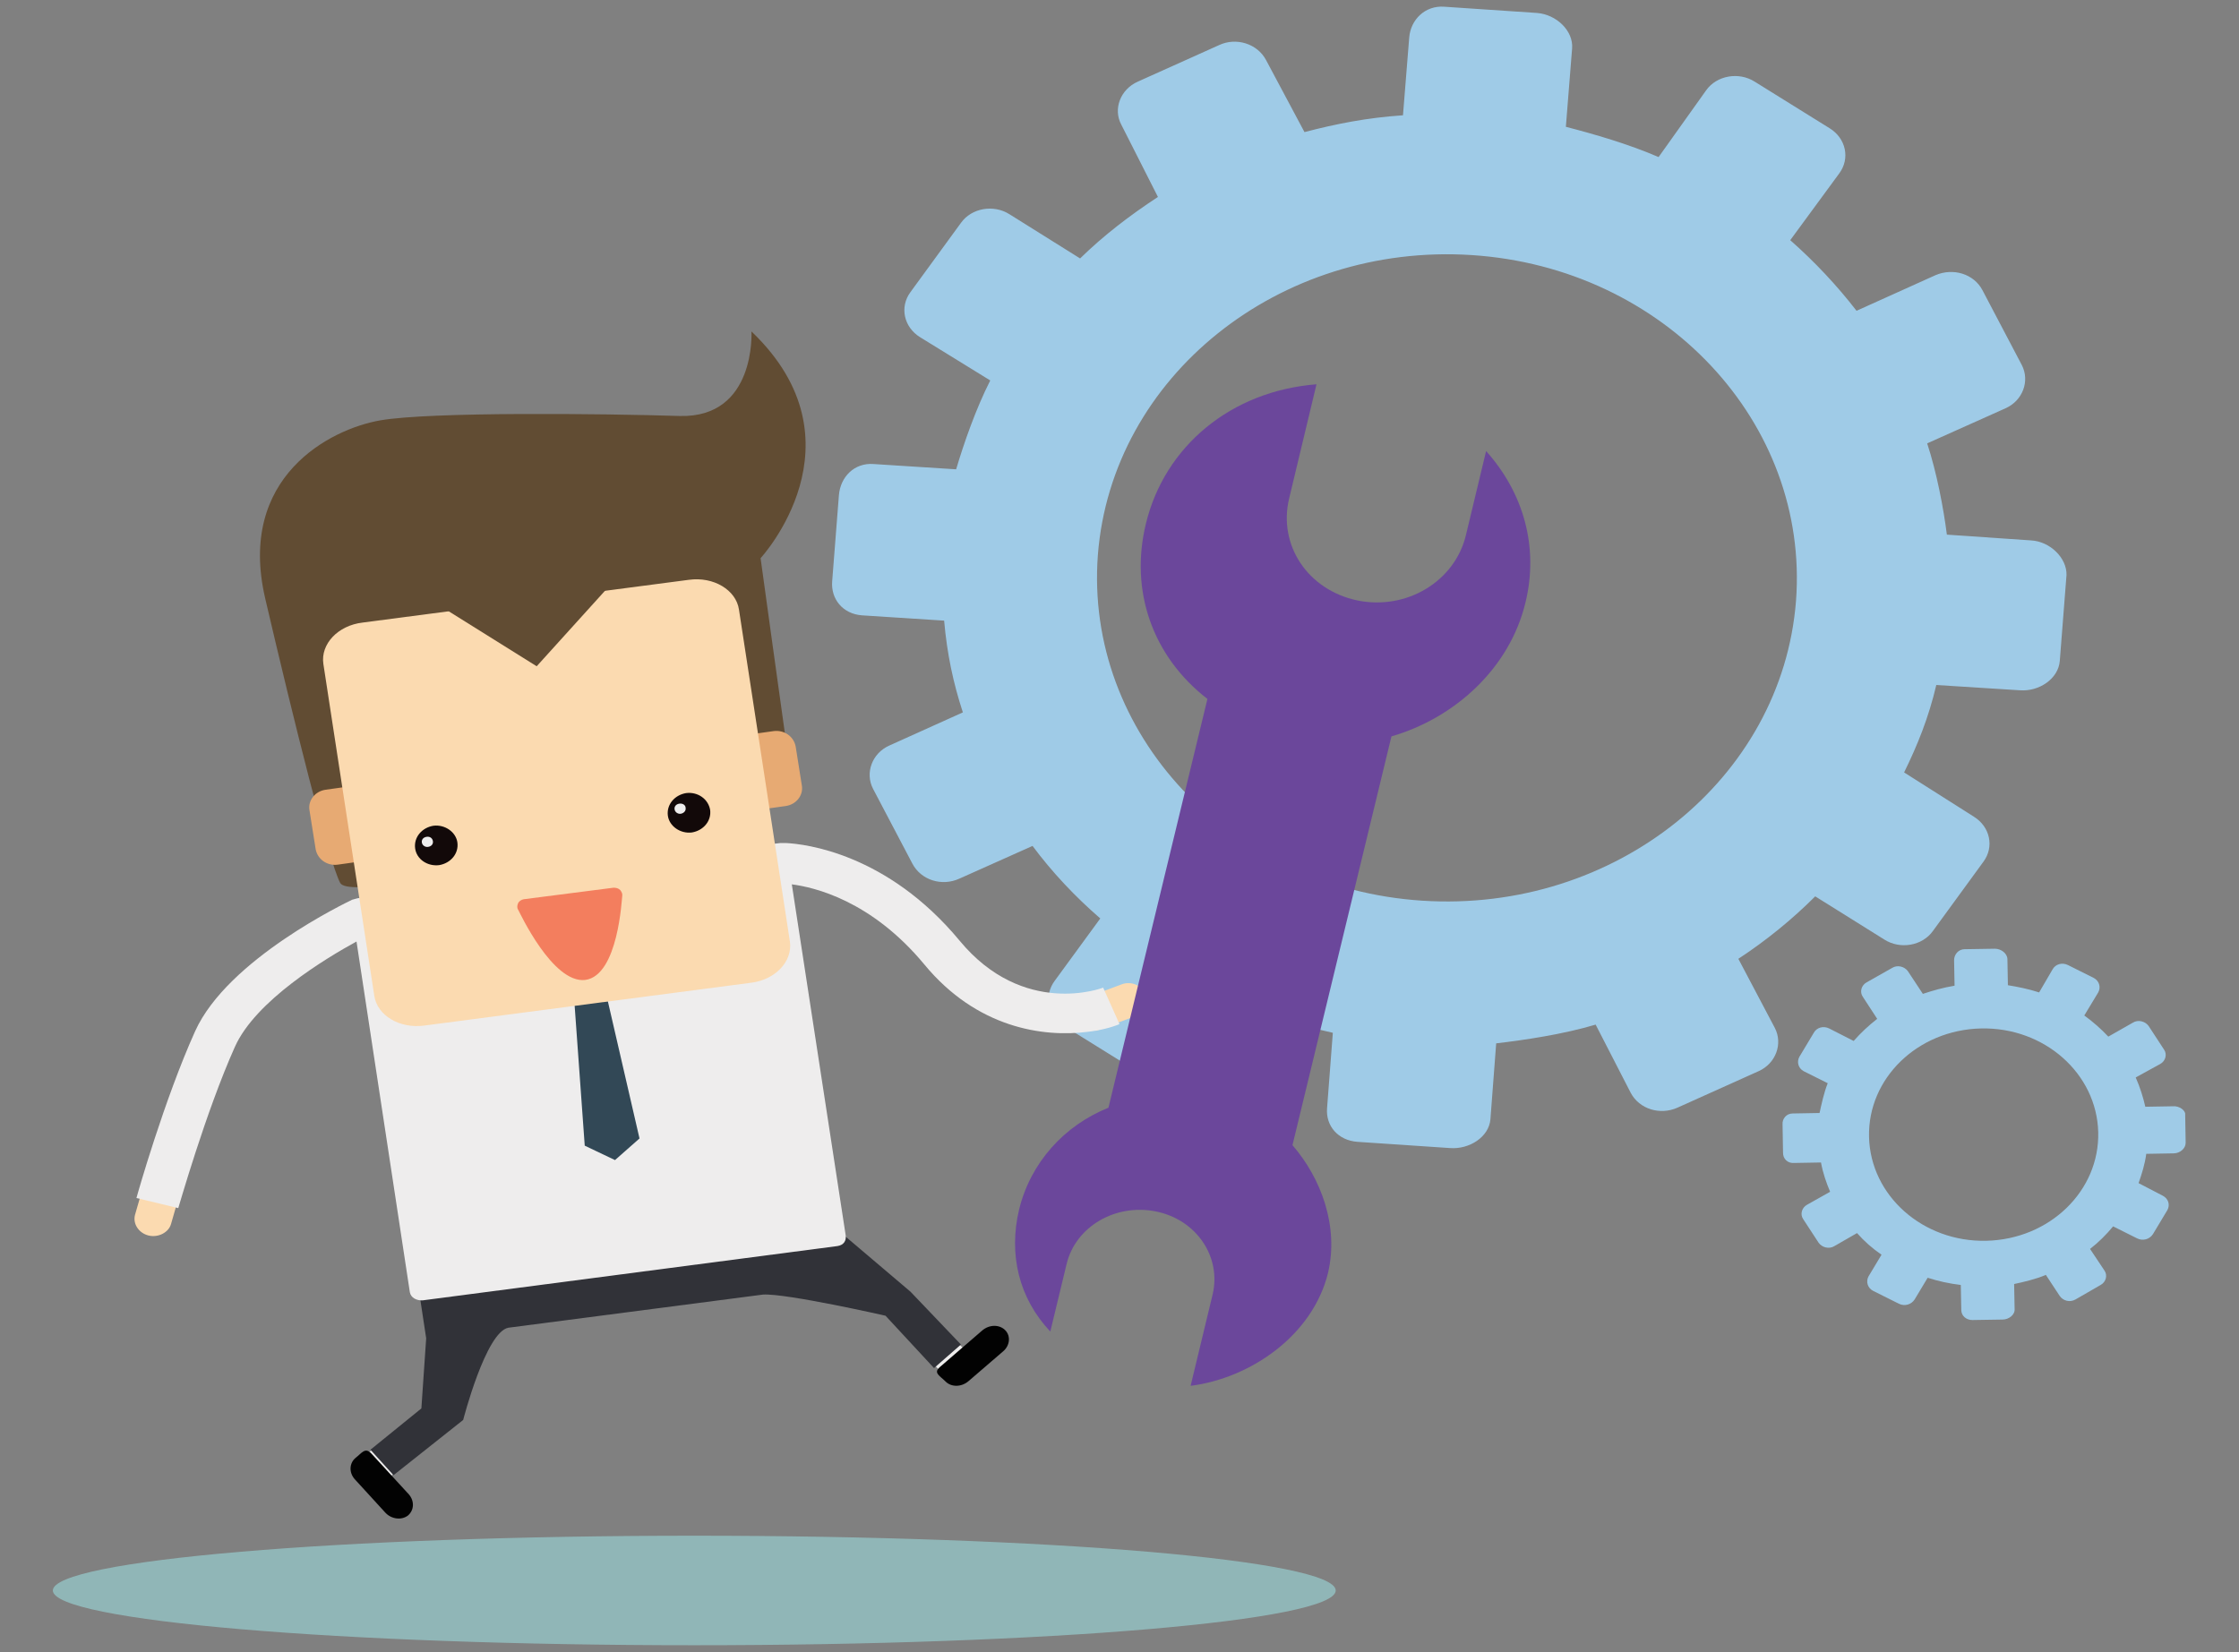
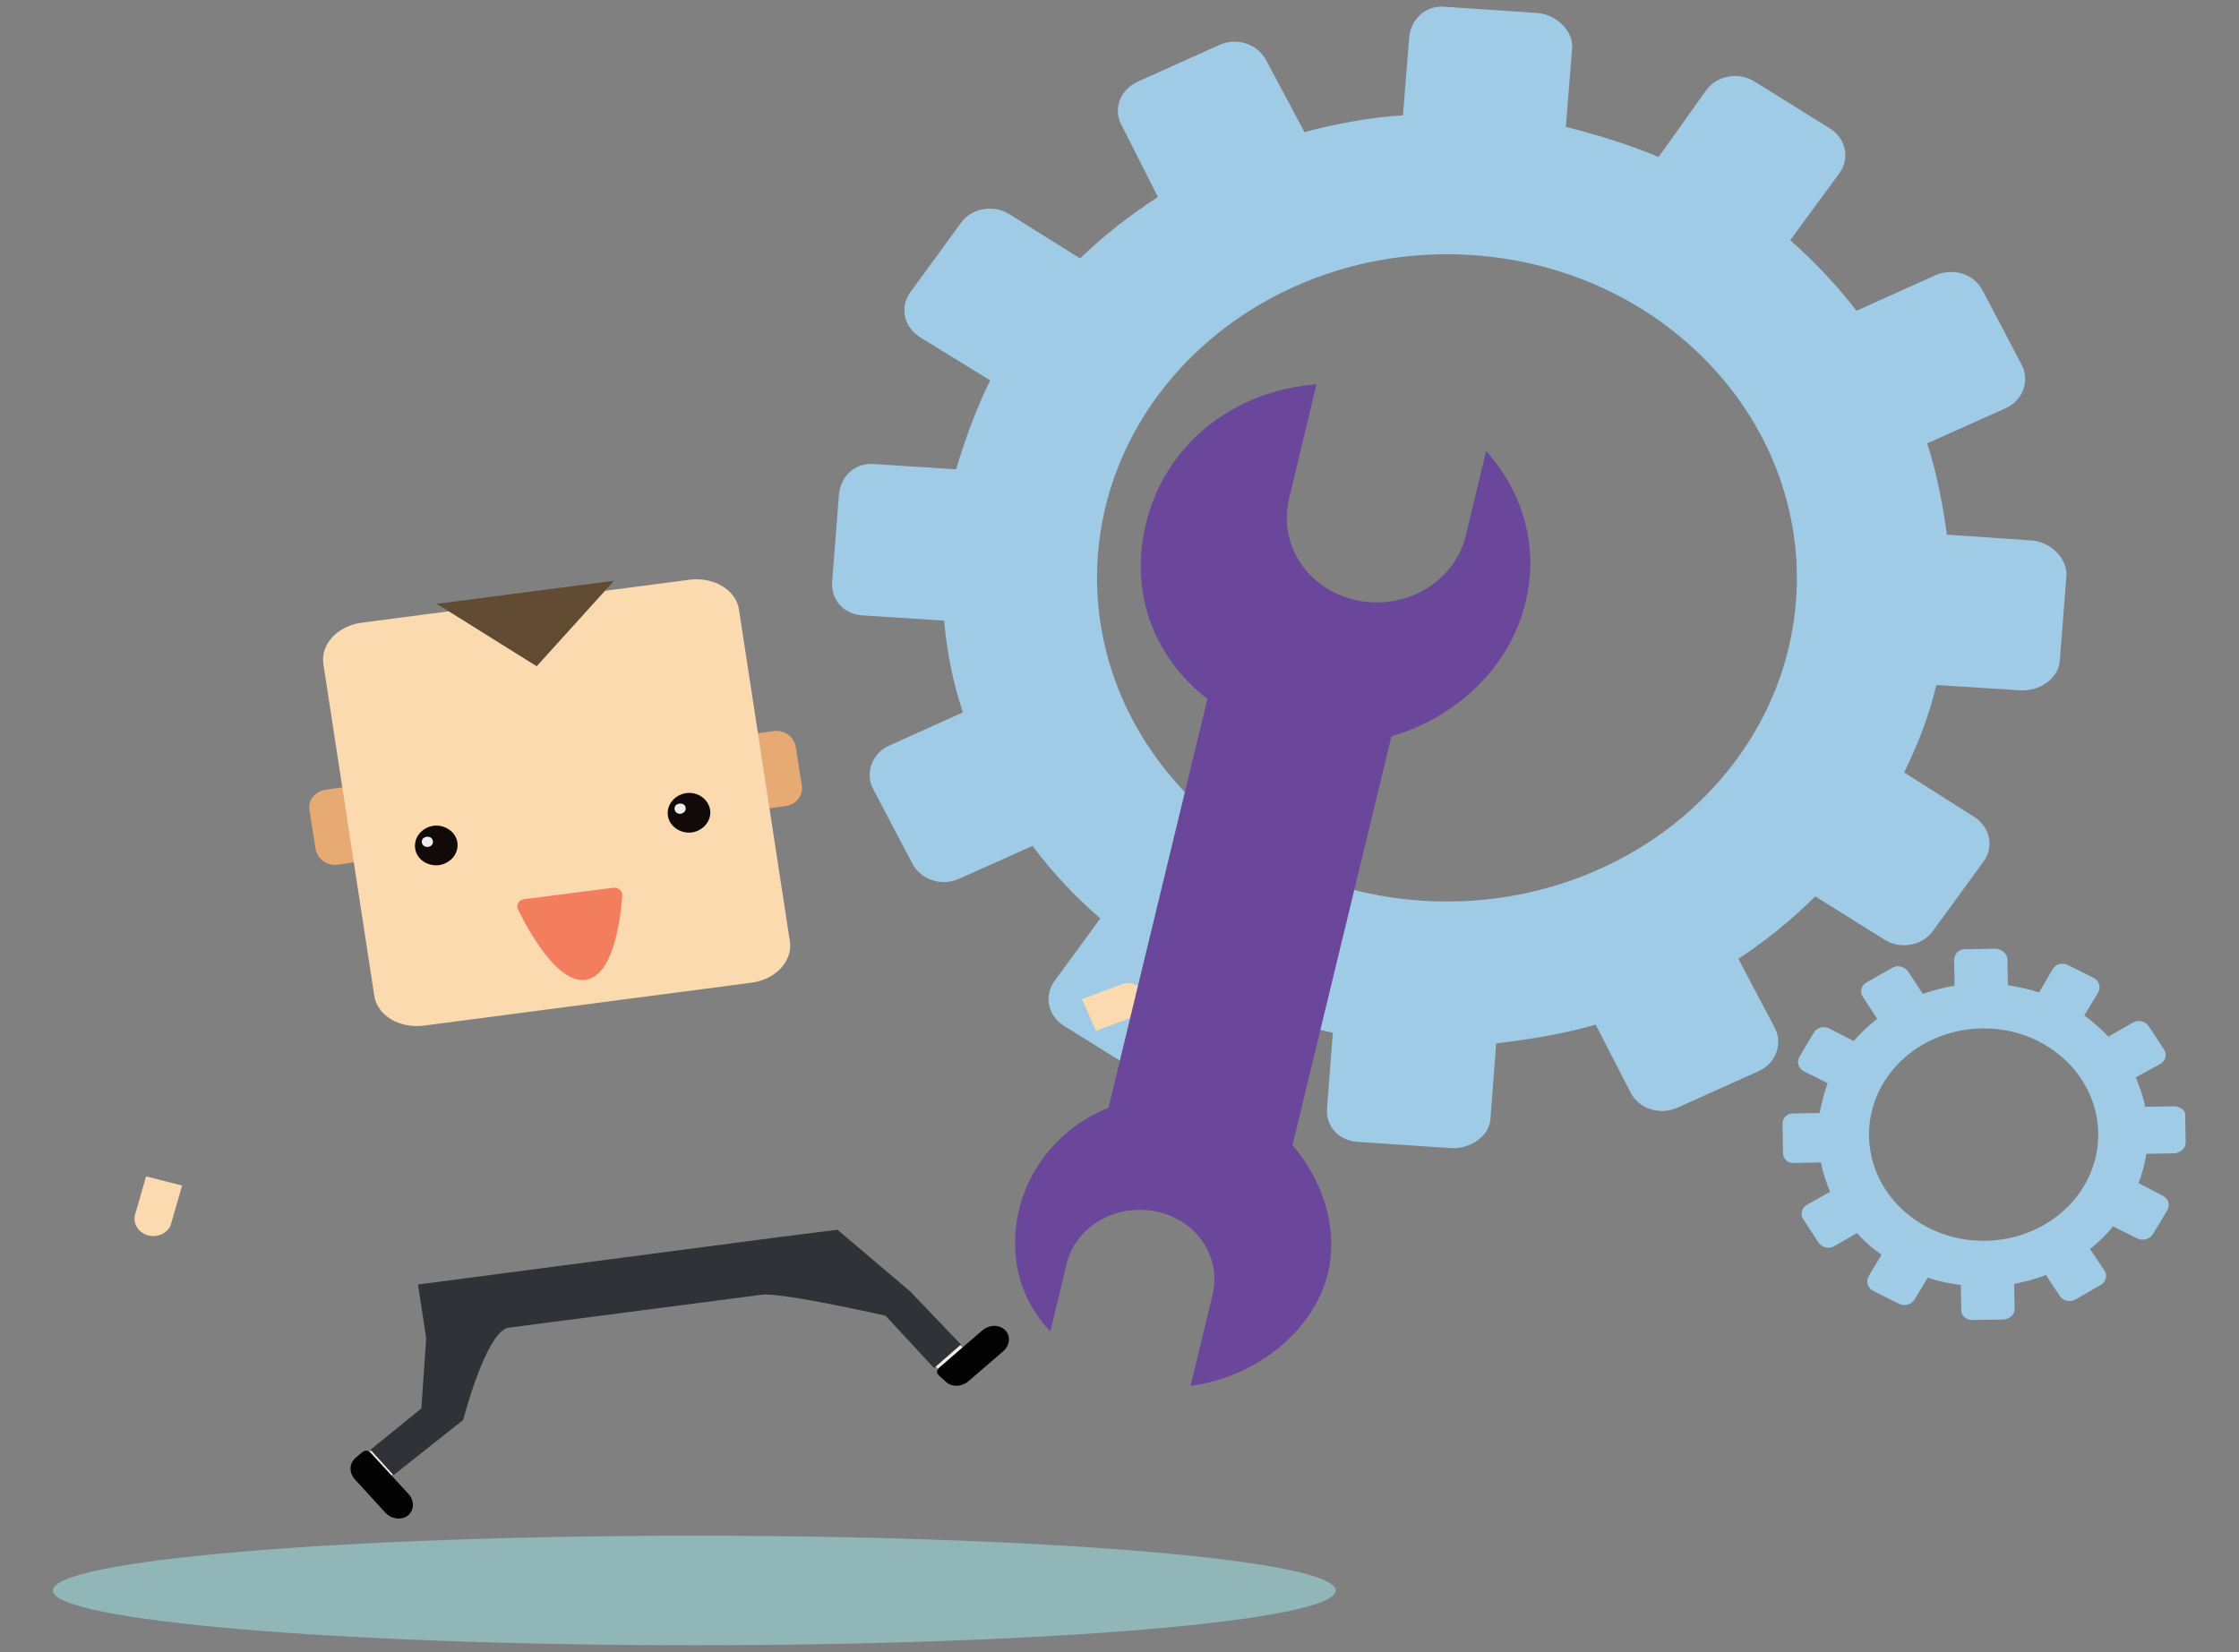
<svg xmlns="http://www.w3.org/2000/svg" version="1.1" id="Layer_1" x="0px" y="0px" viewBox="0 0 466 344" style="enable-background:new 0 0 466 344;" xml:space="preserve">
  <rect x="0" y="0" width="466" height="344" fill="#808080" stroke="none" />
  <style type="text/css">
	.st0{fill:#9FCBE7;}
	.st1{fill:#90B6B7;}
	.st2{fill:#FBDAB0;}
	.st3{fill:#EEEDED;}
	.st4{fill:#020202;}
	.st5{fill:#614C33;}
	.st6{fill:#E7AA73;}
	.st7{fill:#313238;}
	.st8{fill:#324856;}
	.st9{fill:#120909;}
	.st10{fill:#F37E5E;}
	.st11{fill:#6B479B;}
</style>
  <g>
    <path class="st0" d="M422.7,112.5l-17.5-1.2c-0.7-5.5-2.1-12.9-4.1-19l16.3-7.3c3.6-1.6,5.1-5.7,3.4-9l-8.2-15.6   c-1.8-3.4-6.1-4.7-9.8-3.1l-16.4,7.4c-4.1-5.3-8.7-10.2-13.8-14.7l10.2-13.9c2.3-3.1,1.4-7.3-2-9.4l-15.6-9.7   c-3.3-2.1-7.9-1.3-10.1,1.8l-9.9,13.9c-6.2-2.7-13.5-4.8-19.3-6.3l1.3-16.3c0.3-3.7-3.3-7.1-7.3-7.4l-19.3-1.3   c-4-0.3-7,2.7-7.3,6.4l-1.3,16.2c-7.5,0.5-14,1.8-20.5,3.5l-8-15c-1.8-3.4-6.2-4.8-9.8-3.1l-16.9,7.6c-3.6,1.6-5.2,5.7-3.4,9   L241,41c-5.8,3.8-11.3,8-16.2,12.8l-14.7-9.2c-3.3-2.1-7.9-1.3-10.1,1.8l-10.5,14.4c-2.3,3.1-1.4,7.3,2,9.4l14.6,9   c-3,5.9-5.5,13.1-7.1,18.5l-17.2-1.1c-4-0.3-6.9,2.7-7.2,6.5l-1.4,17.9c-0.3,3.7,2.2,6.8,6.2,7.1l17.1,1.1c0.6,6.9,1.9,13,3.9,19.1   l-15.3,6.9c-3.6,1.6-5.1,5.7-3.4,9l8.2,15.6c1.8,3.4,6.1,4.8,9.8,3.1l15.2-6.8c4.1,5.5,8.8,10.5,14.1,15.1l-9.5,13   c-2.3,3.1-1.4,7.3,2,9.4l15.6,9.7c3.3,2.1,7.9,1.3,10.1-1.8l9.8-13c6.4,2.7,13.1,4.9,20.4,6.5l-1.2,15.7c-0.3,3.7,2.3,6.7,6.3,7   l19.3,1.3c4,0.3,8.1-2.3,8.4-6l1.2-15.8c6-0.7,14-1.9,20.7-3.9l7.3,14.2c1.8,3.4,6.1,4.7,9.7,3.1l16.9-7.6c3.6-1.6,5.1-5.7,3.4-9   l-7.6-14.4c5.8-3.8,11.2-8.2,16-13l14.4,9c3.3,2.1,7.9,1.3,10.1-1.8l10.5-14.4c2.3-3.1,1.4-7.3-2-9.4l-14.5-9.2   c2.8-5.7,5.1-11.4,6.7-18.2l17.4,1.1c4,0.3,8-2.4,8.3-6.1l1.4-17.9C430.2,116.2,426.7,112.7,422.7,112.5z M296,187.5   c-40.1-2.6-70.3-34.9-67.5-72c2.9-37.1,37.7-65,77.8-62.4c40.1,2.6,70.3,34.9,67.5,72C370.9,162.2,336.1,190.1,296,187.5z" />
    <path class="st0" d="M452.3,230.3l-5.8,0.1c-0.4-1.8-1.1-4.1-2-6.1l5.1-2.8c1.1-0.6,1.5-2,0.8-3l-3.2-4.9c-0.7-1-2.2-1.4-3.3-0.7   l-5.1,2.9c-1.5-1.6-3.2-3.1-5-4.4l2.9-4.8c0.6-1.1,0.2-2.4-0.9-3l-5.4-2.7c-1.2-0.6-2.6-0.2-3.2,0.9l-2.8,4.8   c-2.1-0.7-4.6-1.2-6.5-1.5l-0.1-5.4c0-1.2-1.3-2.2-2.6-2.2l-6.3,0.1c-1.3,0-2.2,1.1-2.2,2.3l0.1,5.3c-2.4,0.4-4.5,1-6.6,1.7   l-3.1-4.7c-0.7-1-2.2-1.4-3.3-0.7l-5.3,3c-1.1,0.6-1.5,2-0.8,3l3,4.6c-1.8,1.4-3.4,2.9-4.9,4.6l-5.1-2.6c-1.2-0.6-2.6-0.2-3.2,0.9   l-3,5c-0.6,1.1-0.2,2.4,0.9,3l5,2.5c-0.8,2-1.3,4.4-1.7,6.2l-5.6,0.1c-1.3,0-2.2,1.1-2.1,2.3l0.1,5.9c0,1.2,0.9,2.2,2.3,2.1   l5.6-0.1c0.4,2.2,1.1,4.2,1.9,6.1l-4.8,2.7c-1.1,0.6-1.5,2-0.8,3l3.2,4.9c0.7,1,2.2,1.4,3.3,0.7l4.7-2.7c1.5,1.7,3.2,3.2,5.1,4.5   l-2.7,4.5c-0.6,1.1-0.2,2.4,0.9,3l5.4,2.7c1.2,0.6,2.6,0.2,3.3-0.9l2.7-4.5c2.2,0.7,4.4,1.2,6.9,1.5l0.1,5.2c0,1.2,1,2.1,2.3,2.1   l6.3-0.1c1.3,0,2.6-1,2.5-2.2l-0.1-5.2c1.9-0.4,4.5-1,6.6-1.9l2.9,4.4c0.7,1,2.1,1.4,3.3,0.7l5.2-3c1.1-0.6,1.5-2,0.8-3l-3-4.5   c1.8-1.4,3.4-3,4.8-4.7l5,2.5c1.2,0.6,2.6,0.2,3.3-0.9l3-5c0.6-1.1,0.2-2.4-1-3l-5-2.6c0.7-2,1.3-3.9,1.6-6.1l5.7-0.1   c1.3,0,2.5-1,2.5-2.2l-0.1-5.9C454.9,231.2,453.6,230.2,452.3,230.3z M413.4,258.3c-13.2,0.3-24.1-9.4-24.4-21.6   c-0.3-12.2,10.1-22.3,23.3-22.6c13.2-0.3,24.1,9.4,24.4,21.6C437,247.9,426.6,258,413.4,258.3z" />
    <g>
      <path class="st1" d="M11,331.1c0,6.3,59.8,11.4,133.5,11.4s133.5-5.1,133.5-11.4c0-6.3-59.8-11.4-133.5-11.4S11,324.8,11,331.1z" />
    </g>
    <g>
      <g>
        <path class="st2" d="M228.1,214.6l8.3-3.1c1.9-0.7,2.8-2.8,2-4.6c-0.8-1.8-3-2.7-4.9-2l-8.3,3.1L228.1,214.6z" />
      </g>
      <g>
        <path class="st2" d="M30.4,244.9l-2.3,8c-0.5,1.9,0.8,3.8,2.8,4.3c2,0.5,4.2-0.6,4.7-2.4l2.3-8L30.4,244.9z" />
      </g>
      <g>
        <g>
          <polygon class="st3" points="75,303.7 79.5,308.7 85,304.4 80.5,299.5     " />
        </g>
      </g>
      <g>
        <g>
          <path class="st4" d="M74,303.5c-1.3,1.1-1.4,3-0.2,4.4l6.4,7c1.3,1.4,3.4,1.6,4.7,0.6l0,0c1.3-1.1,1.4-3,0.2-4.4l-7.8-8.5      C76,301.2,75.3,302.5,74,303.5L74,303.5z" />
        </g>
      </g>
      <g>
        <g>
          <polygon class="st3" points="196.9,286.6 202,282.2 197.2,277.4 192.1,281.8     " />
        </g>
      </g>
      <g>
        <g>
          <path class="st4" d="M196.8,287.6c1.2,1.2,3.3,1.2,4.8-0.1l7.2-6.2c1.4-1.2,1.6-3.2,0.4-4.4l0,0c-1.2-1.2-3.3-1.2-4.8,0.1      l-8.8,7.6C194.2,285.8,195.6,286.4,196.8,287.6L196.8,287.6z" />
        </g>
      </g>
      <g>
        <g>
-           <path class="st5" d="M162.7,158.2c0,0,1.4-0.4,0.9-3.8c-0.5-3.4-5.3-38.2-5.3-38.2s22.3-24.1-1.9-47.2c0,0,1,18-14.9,17.6      c-15.9-0.5-51.8-0.9-62.3,0.9c-10.5,1.8-29.9,11.8-24,37.1c5.9,25.3,13.2,54.6,15.6,59.2c2.9,5.4,78-15.3,78-15.3L162.7,158.2z" />
-         </g>
+           </g>
      </g>
      <g>
        <g>
          <path class="st6" d="M78.7,175.1c0.3,2-1.2,3.9-3.4,4.2l-5,0.7c-2.2,0.3-4.2-1.1-4.6-3.2l-1.3-8.2c-0.3-2,1.2-3.9,3.4-4.2l5-0.7      c2.2-0.3,4.2,1.1,4.5,3.2L78.7,175.1z" />
        </g>
      </g>
      <g>
        <g>
          <path class="st6" d="M166.9,163.6c0.3,2-1.2,3.9-3.4,4.2l-5,0.7c-2.2,0.3-4.2-1.1-4.6-3.2l-1.3-8.2c-0.3-2,1.2-3.9,3.4-4.2      l5-0.7c2.2-0.3,4.2,1.1,4.6,3.2L166.9,163.6z" />
        </g>
      </g>
      <g>
        <path class="st7" d="M162.4,257.5l-63.2,8.3L87,267.4l1.7,11.2l-1,14.6l-10.6,8.6l4.8,5.3l14.5-11.5c0,0,4.7-18.3,9.4-19.2     l53-6.9c4.8-0.3,25.5,4.4,25.5,4.4l10.1,10.9l5.6-4.9l-10.5-11l-15.2-12.9L162.4,257.5z" />
      </g>
      <g>
-         <path class="st3" d="M229.6,205.6c-0.2,0.1-16.6,6.3-29.9-9.8c-15.1-18.2-32.2-20.1-36.1-20.3l0,0c-0.4,0-0.8,0-1.2,0     c-0.3-0.1-87.8,11.4-88,11.5c-0.4,0.1-0.7,0.2-1.1,0.3l0,0c-1,0.5-25.9,12.3-32.7,27.4c-6.4,14.2-12,33.9-12.2,34.7l8.7,2.1     c0.1-0.2,5.7-20,11.8-33.6c4.3-9.6,18.9-18.4,25.3-21.9l0,0L85.3,269c0.2,1.2,1.5,1.8,2.7,1.7l86.3-11.3c1.3-0.2,1.9-1.1,1.7-2.3     l-11.2-73c4.6,0.6,16.5,3.3,27.6,16.7c10.9,13.2,24.7,15.2,34,14c2.6-0.3,4.9-0.9,6.6-1.6L229.6,205.6z" />
-       </g>
+         </g>
      <g>
        <g>
-           <polygon class="st8" points="133.1,237 128,241.5 121.7,238.5 119.4,206.6 125.9,205.8     " />
-         </g>
+           </g>
      </g>
      <g>
        <g>
          <path class="st2" d="M164.4,196c0.6,4.1-3,8-8.2,8.6l-67.9,8.9c-5.1,0.7-9.8-2.1-10.4-6.2l-10.6-69.1c-0.6-4.1,3-8,8.2-8.6      l67.9-8.9c5.1-0.7,9.8,2.1,10.4,6.2L164.4,196z" />
        </g>
      </g>
      <g>
        <g>
          <path class="st9" d="M95.2,175.4c0.3,2.3-1.4,4.3-3.8,4.7c-2.4,0.3-4.7-1.2-5-3.5c-0.3-2.3,1.4-4.3,3.8-4.7      C92.6,171.6,94.9,173.2,95.2,175.4z" />
        </g>
      </g>
      <g>
        <g>
          <path class="st3" d="M90.1,175.1c0.1,0.6-0.3,1.1-1,1.2c-0.6,0.1-1.2-0.3-1.3-0.9c-0.1-0.6,0.3-1.1,1-1.2      C89.5,174.1,90,174.5,90.1,175.1z" />
        </g>
      </g>
      <g>
        <g>
          <path class="st9" d="M147.8,168.6c0.3,2.3-1.4,4.3-3.8,4.7c-2.4,0.3-4.7-1.3-5-3.5c-0.3-2.3,1.4-4.3,3.8-4.7      C145.2,164.8,147.4,166.3,147.8,168.6z" />
        </g>
      </g>
      <g>
        <path class="st10" d="M129.1,185.3c-0.4-0.4-0.9-0.5-1.4-0.5l-18.7,2.4c-0.5,0.1-1,0.4-1.2,0.9c-0.2,0.5-0.2,1,0.1,1.4     c0.2,0.3,7.1,15.3,13.9,14.5c6.9-0.9,7.6-17,7.7-17.4C129.6,186.1,129.4,185.7,129.1,185.3z" />
      </g>
      <g>
        <g>
          <polygon class="st5" points="127.8,120.9 90.9,125.7 111.7,138.7     " />
        </g>
      </g>
      <g>
        <g>
          <path class="st3" d="M142.7,168.2c0.1,0.6-0.4,1.1-1,1.2c-0.6,0.1-1.2-0.3-1.3-0.9c-0.1-0.6,0.3-1.1,1-1.2      C142.1,167.2,142.7,167.6,142.7,168.2z" />
        </g>
      </g>
    </g>
    <g>
      <path class="st11" d="M269,238.4l20.6-85.1c13.1-3.8,24.6-14.1,27.9-27.9c2.8-11.5-0.4-22.8-8.2-31.5l-4.2,17.5c0,0,0,0,0,0    c-2.3,9.6-12.3,15.7-22.6,13.6c-10.4-2.2-16.5-11.6-14.2-21.2c0,0,0,0,0,0L274,80c-17.8,1.4-31.6,12.9-35.5,29    c-3.4,13.9,1.3,27.6,12.8,36.5l-20.6,85.1c-9.2,3.7-16.2,11.4-18.6,21.2c-2.2,9.3-0.1,18.4,6.5,25.4l3.4-14.1c0,0,0,0,0,0    c1.9-7.8,10.2-12.6,18.6-10.9c8.4,1.7,13.6,9.4,11.8,17.2c0,0,0,0,0,0l-4.6,19.1c12.5-1.6,25.4-10.5,28.6-23.5    C278.7,255.2,274.9,245.2,269,238.4z" />
-       <path class="st11" d="M261.5,229.8c-0.7,3-4,5-7.3,4.3l-9.5-2c-3.3-0.7-5.4-3.7-4.6-6.8l17.1-70.6c0.7-3,4-5,7.3-4.3l9.5,2    c3.3,0.7,5.4,3.7,4.6,6.8L261.5,229.8z" />
    </g>
  </g>
</svg>